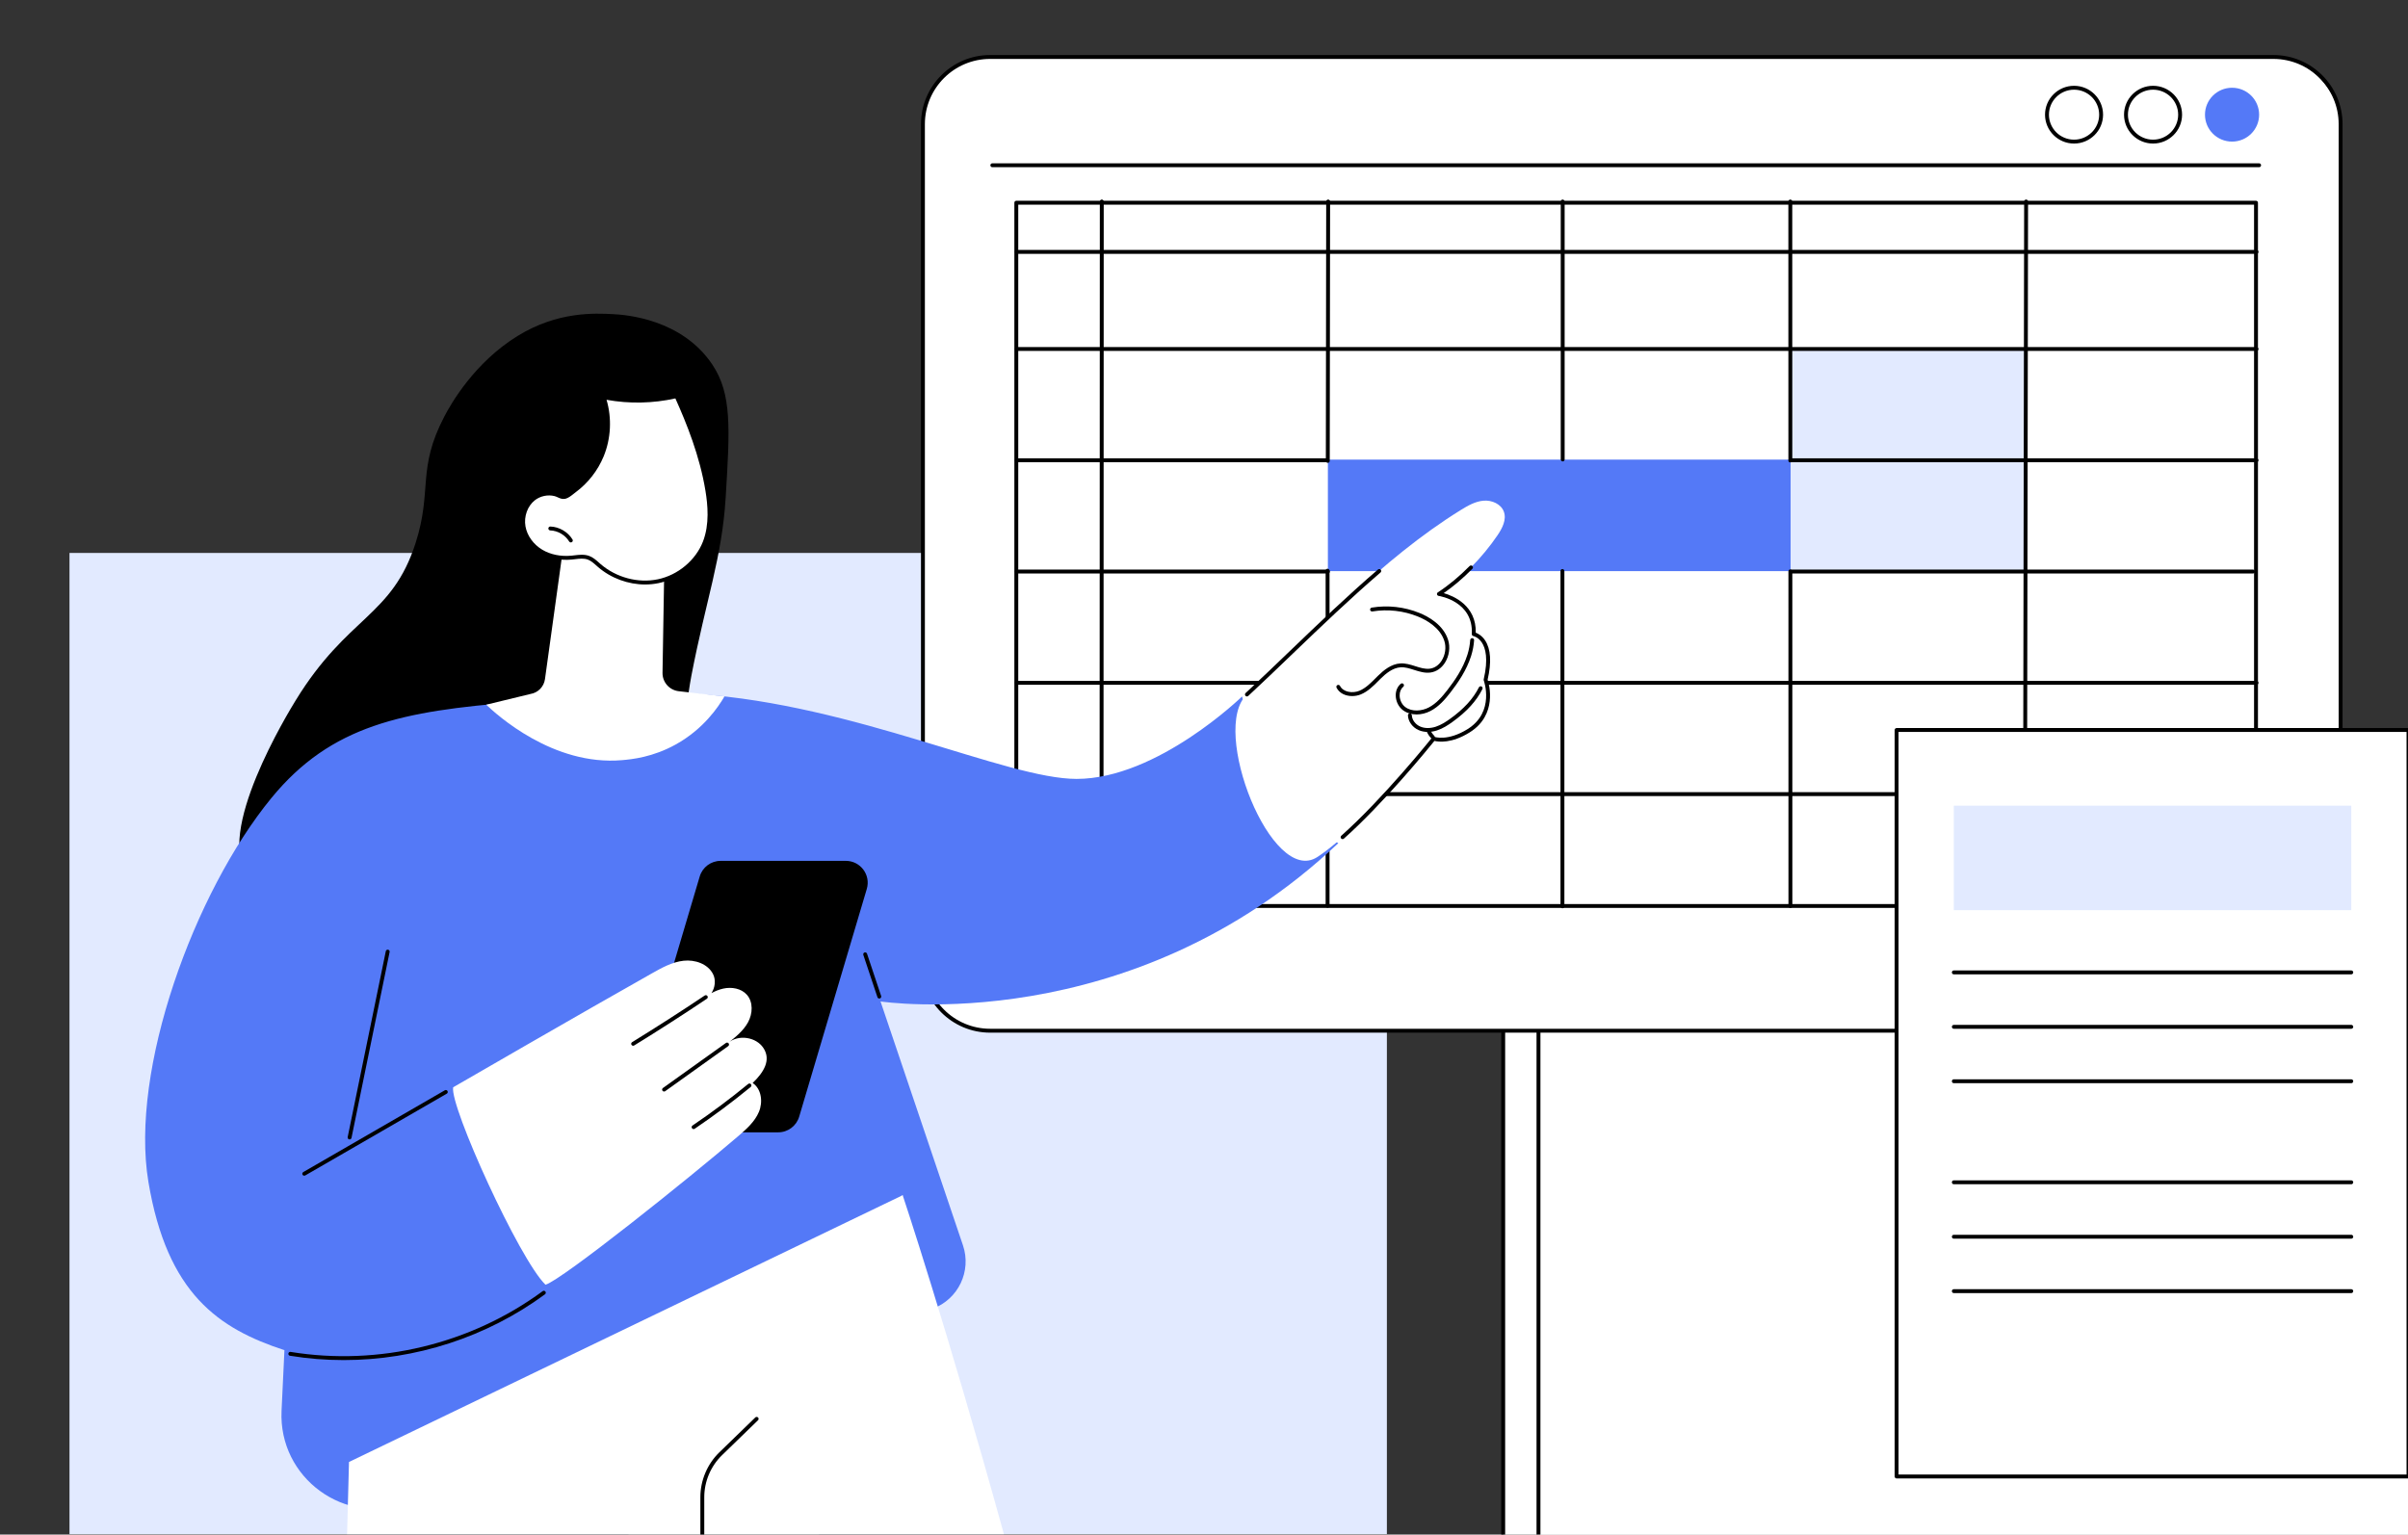
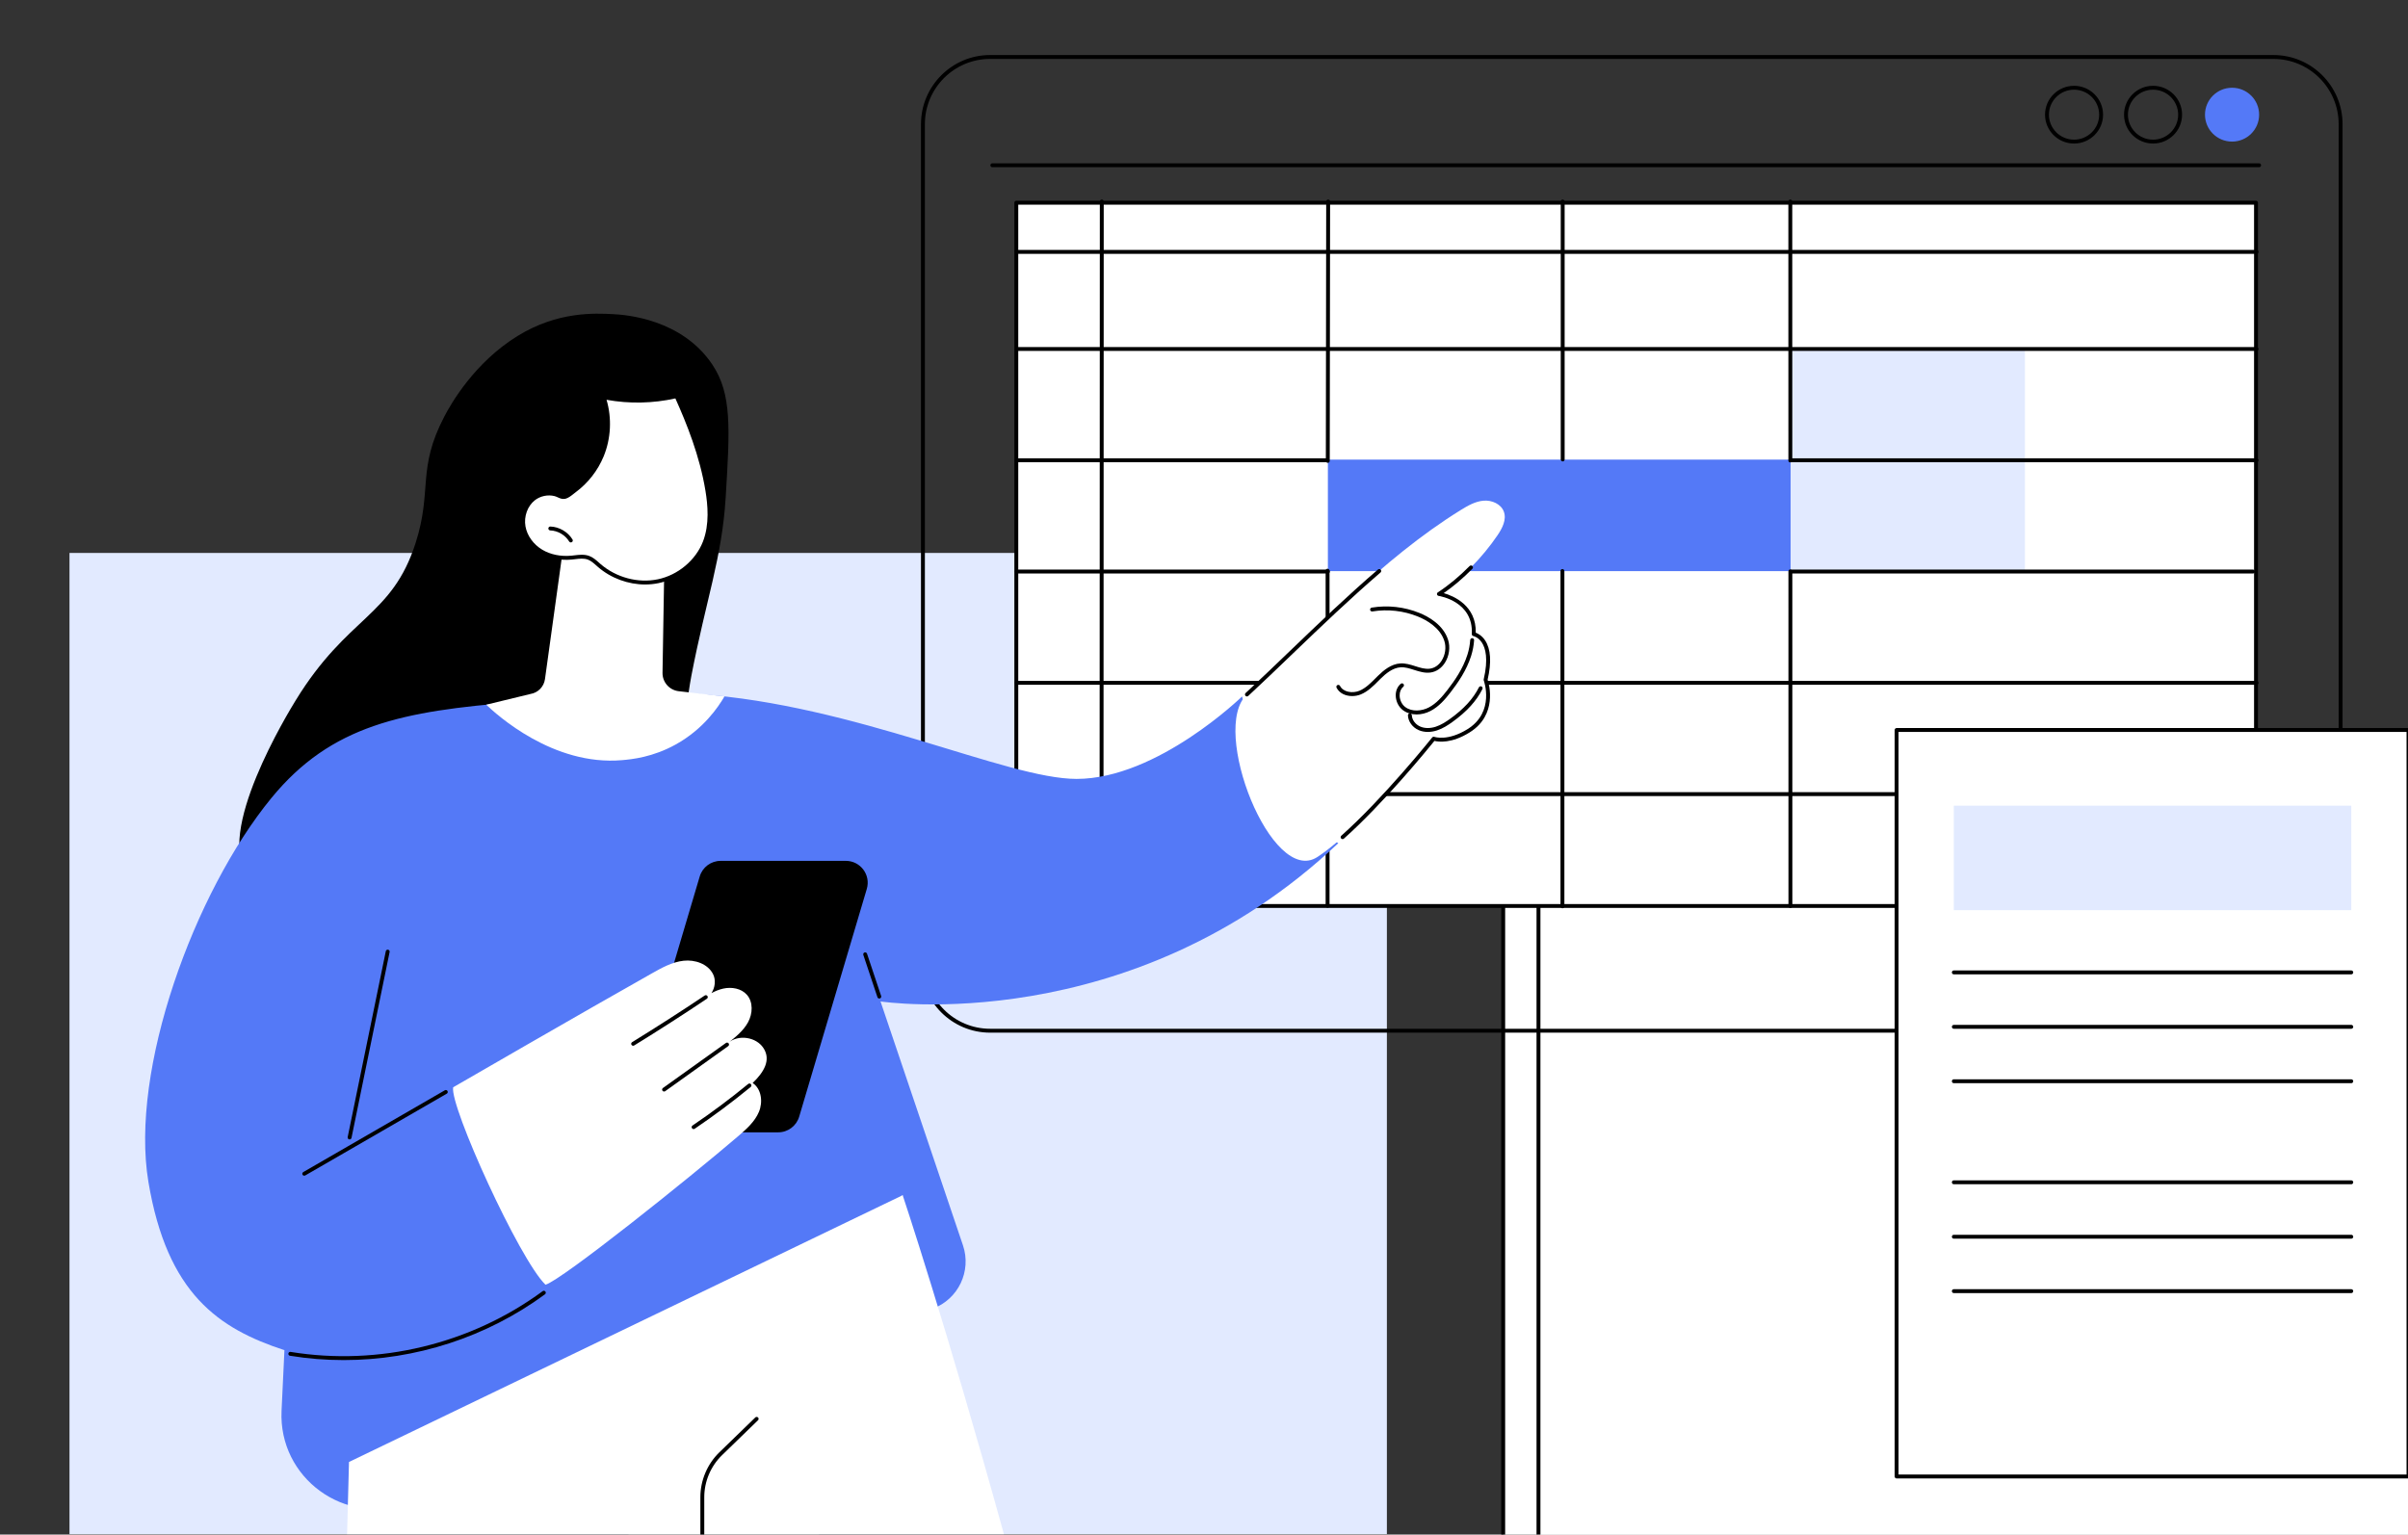
<svg xmlns="http://www.w3.org/2000/svg" id="_レイヤー_2" data-name="レイヤー_2" width="433" height="276" version="1.1" viewBox="0 0 433 276">
  <rect x="0" y="0" width="433" height="276" fill="#333333" stroke="none" />
  <defs>
    <style>
      .st0 {
        fill: #e2eaff;
      }

      .st1 {
        fill: #fff;
      }

      .st2 {
        fill: #5479f7;
      }
    </style>
  </defs>
  <g id="Scheduling_systems">
    <g>
      <g>
        <path class="st1" d="M440.462,152.849h-161.856c-4.587,0-8.305,3.689-8.305,8.239v118.71c0,4.55,3.718,8.239,8.305,8.239h170.161v-126.949c0-4.55-3.718-8.239-8.305-8.239Z" />
        <path d="M448.767,288.388h-170.161c-4.772,0-8.655-3.853-8.655-8.589v-118.71c0-4.736,3.883-8.59,8.655-8.59h161.856c4.773,0,8.655,3.853,8.655,8.59v126.949c0,.194-.157.35-.35.35ZM278.606,153.2c-4.386,0-7.954,3.539-7.954,7.889v118.71c0,4.35,3.568,7.889,7.954,7.889h169.811v-126.599c0-4.35-3.569-7.889-7.955-7.889h-161.856Z" />
      </g>
      <g>
        <path class="st1" d="M278.606,281.687c-1.081,0-1.96-.847-1.96-1.889v-118.71c0-1.041.879-1.889,1.96-1.889h161.856c1.081,0,1.96.847,1.96,1.889v118.643c0,1.08-.875,1.955-1.954,1.955h-161.862Z" />
        <path d="M440.468,282.037h-161.863c-1.274,0-2.31-1.004-2.31-2.239v-118.71c0-1.235,1.036-2.239,2.31-2.239h161.856c1.274,0,2.311,1.004,2.311,2.239v118.643c0,1.271-1.033,2.306-2.304,2.306ZM278.606,159.55c-.887,0-1.609.69-1.609,1.538v118.71c0,.848.722,1.538,1.609,1.538h161.863c.884,0,1.603-.72,1.603-1.605v-118.643c0-.848-.722-1.538-1.61-1.538h-161.856Z" />
      </g>
    </g>
    <rect class="st0" x="12.495" y="99.451" width="236.891" height="176.476" />
    <g>
      <g>
-         <rect class="st1" x="165.959" y="10.247" width="254.924" height="175.133" rx="12.083" ry="12.083" />
        <path d="M408.799,185.731h-230.757c-6.856,0-12.434-5.578-12.434-12.434V22.331c0-6.856,5.578-12.434,12.434-12.434h230.757c6.856,0,12.434,5.578,12.434,12.434v150.967c0,6.856-5.578,12.434-12.434,12.434ZM178.042,10.598c-6.469,0-11.733,5.263-11.733,11.733v150.967c0,6.47,5.263,11.733,11.733,11.733h230.757c6.469,0,11.733-5.263,11.733-11.733V22.331c0-6.47-5.263-11.733-11.733-11.733h-230.757Z" />
      </g>
      <g>
        <rect class="st0" x="182.644" y="43.006" width="15.506" height="119.706" />
        <rect class="st0" x="182.75" y="36.539" width="223.132" height="8.815" />
        <g>
          <rect class="st1" x="182.75" y="36.458" width="222.92" height="126.488" />
          <path d="M405.67,163.296h-222.92c-.193,0-.35-.157-.35-.35V36.458c0-.194.157-.35.35-.35h222.92c.194,0,.35.157.35.35v126.488c0,.194-.157.35-.35.35ZM183.1,162.596h222.219V36.808h-222.219v125.787Z" />
        </g>
        <path d="M198.073,163.333c-.194,0-.35-.157-.35-.351l.047-126.74c0-.194.157-.35.35-.35s.35.157.35.351l-.047,126.74c0,.194-.157.35-.35.35Z" />
        <rect class="st2" x="238.777" y="82.665" width="83.785" height="20.057" />
        <rect class="st0" x="321.982" y="62.885" width="42.135" height="39.879" />
        <rect x="238.371" y="102.29" width=".701" height="60.963" rx=".35" ry=".35" />
        <path d="M238.76,83.244c-.194,0-.351-.157-.35-.351l.064-46.652c0-.193.157-.35.35-.35.194,0,.351.157.35.351l-.064,46.652c0,.193-.157.35-.35.35Z" />
        <rect x="280.602" y="102.349" width=".701" height="61.01" rx=".35" ry=".35" />
        <rect x="280.648" y="35.892" width=".701" height="47.095" rx=".35" ry=".35" />
        <path d="M321.946,163.3c-.193,0-.35-.157-.35-.35l-.006-60.191c0-.194.157-.35.35-.35s.35.157.35.35l.006,60.191c0,.194-.157.35-.35.35Z" />
        <path d="M321.935,83.168c-.193,0-.35-.157-.35-.35l-.006-46.576c0-.194.157-.35.35-.35s.35.157.35.35l.006,46.576c0,.194-.157.35-.35.35Z" />
-         <path d="M364.117,163.62h0c-.193,0-.35-.157-.35-.351l.212-127.027c0-.193.157-.35.35-.35h0c.193,0,.35.157.35.351l-.212,127.027c0,.193-.157.35-.35.35Z" />
        <g>
          <path d="M405.763,63.119h-222.907c-.194,0-.35-.157-.35-.35s.157-.35.35-.35h222.907c.194,0,.35.157.35.35s-.157.35-.35.35Z" />
          <path d="M405.763,83.133h-83.808c-.194,0-.35-.157-.35-.35s.157-.35.35-.35h83.808c.194,0,.35.157.35.35s-.157.35-.35.35Z" />
          <path d="M238.678,83.133h-55.822c-.194,0-.35-.157-.35-.35s.157-.35.35-.35h55.822c.194,0,.35.157.35.35s-.157.35-.35.35Z" />
          <path d="M238.789,103.147h-55.933c-.194,0-.35-.157-.35-.35s.157-.35.35-.35h55.933c.194,0,.35.157.35.35s-.157.35-.35.35Z" />
          <path d="M405.125,103.147h-82.932c-.194,0-.35-.157-.35-.35s.157-.35.35-.35h82.932c.194,0,.35.157.35.35s-.157.35-.35.35Z" />
          <path d="M405.763,123.161h-222.907c-.194,0-.35-.157-.35-.35s.157-.35.35-.35h222.907c.194,0,.35.157.35.35s-.157.35-.35.35Z" />
          <path d="M405.763,45.651h-222.907c-.194,0-.35-.157-.35-.35s.157-.35.35-.35h222.907c.194,0,.35.157.35.35s-.157.35-.35.35Z" />
          <path d="M406.094,143.175h-223.238c-.194,0-.35-.157-.35-.35s.157-.35.35-.35h223.238c.194,0,.35.157.35.35s-.157.35-.35.35Z" />
        </g>
      </g>
      <g>
        <path d="M406.23,30.072h-227.793c-.194,0-.35-.157-.35-.35s.157-.35.35-.35h227.793c.194,0,.35.157.35.35s-.157.35-.35.35Z" />
        <g>
          <path d="M372.95,25.819c-2.877,0-5.218-2.33-5.218-5.194s2.341-5.194,5.218-5.194,5.218,2.33,5.218,5.194-2.341,5.194-5.218,5.194ZM372.95,16.132c-2.491,0-4.517,2.016-4.517,4.493s2.027,4.493,4.517,4.493,4.517-2.016,4.517-4.493-2.027-4.493-4.517-4.493Z" />
          <path d="M387.156,25.819c-2.877,0-5.218-2.33-5.218-5.194s2.341-5.194,5.218-5.194,5.218,2.33,5.218,5.194-2.341,5.194-5.218,5.194ZM387.156,16.132c-2.491,0-4.517,2.016-4.517,4.493s2.027,4.493,4.517,4.493,4.517-2.016,4.517-4.493-2.027-4.493-4.517-4.493Z" />
          <path class="st2" d="M406.23,20.625c0,2.675-2.179,4.843-4.868,4.843s-4.868-2.168-4.868-4.843,2.179-4.843,4.868-4.843,4.868,2.168,4.868,4.843Z" />
        </g>
      </g>
    </g>
    <g>
      <path d="M130.488,89.492c.761-12.439,1.142-18.658-2.421-23.956-5.456-8.114-15.392-8.916-17.839-9.036-3.189-.156-9.902-.541-17.137,3.912-7.747,4.767-11.968,12.15-13.184,14.48-4.976,9.535-2.132,13.236-5.157,22.713-4.275,13.394-12.213,13.074-21.587,28.372-1.212,1.978-14.846,24.226-8.429,31.455,6.694,7.542,26.952-10.619,56.933-9.464,2.661.102,7.236.038,12-2.401,9.28-4.749,9.2-16.464,10.659-24.046,2.621-13.62,5.498-21.173,6.163-32.028Z" />
      <g>
        <g>
          <path class="st2" d="M158.334,180.117s44.97,6.843,82.314-28.467c-8.915-5.103-14.389-14.243-17.3-26.39,0,0-15.216,14.824-29.751,14.832-12.613.007-39.886-13.373-68.129-15.267-.557,1.785-1.356,3.511-2.541,4.968-2.286,2.811-5.937,4.36-9.44,4.917-3.365.535-6.903.353-10.188-.563-2.954-.823-5.833-2.318-8.016-4.495-1.004-1.001-1.824-2.141-2.443-3.377-20.412,1.624-33.265,4.098-44.049,17.263-13.897,16.965-25.478,48.882-22.104,69.033,3.375,20.151,12.637,26.386,24.459,30.267l-.517,10.897c-.573,12.072,11.367,20.809,22.699,16.61l94.4-34.972c4.592-1.701,6.998-6.746,5.431-11.385l-14.825-43.87Z" />
          <path d="M158.112,179.593c-.147,0-.283-.093-.332-.24l-2.539-7.603c-.061-.184.038-.382.221-.443.184-.061.382.038.443.221l2.539,7.603c.061.184-.038.382-.221.443-.037.012-.074.018-.111.018Z" />
        </g>
        <g>
          <path class="st1" d="M224.218,124.908c12.521-11.435,24.029-24.24,38.444-33.171,1.269-.786,2.616-1.56,4.104-1.686,1.488-.126,3.152.587,3.657,1.992.511,1.423-.286,2.962-1.134,4.214-2.665,3.932-6.556,7.997-10.545,10.574,0,0,6.602,1.012,6.263,7.226,0,0,3.896.693,2.131,8.205,0,0,2.208,5.881-3.054,9.17-3.785,2.365-6.276,1.427-6.276,1.427,0,0-12.657,15.839-20.903,21.269-8.246,5.43-19.426-23.064-12.686-29.221Z" />
          <path d="M241.421,150.924c-.096,0-.193-.04-.262-.118-.128-.145-.115-.366.029-.495,7.566-6.718,16.257-17.562,16.344-17.671.095-.119.256-.163.397-.109.023.008,2.397.835,5.967-1.396,4.962-3.101,2.933-8.694,2.912-8.75-.024-.065-.029-.136-.013-.203.869-3.699.31-5.621-.312-6.583-.659-1.017-1.505-1.191-1.541-1.198-.172-.033-.295-.189-.286-.364.318-5.829-5.709-6.821-5.966-6.861-.144-.022-.259-.131-.289-.273-.03-.142.03-.289.152-.368,1.884-1.217,3.858-2.852,5.71-4.731.136-.138.358-.139.496-.003s.139.358.003.495c-1.669,1.693-3.439,3.194-5.158,4.379,1.781.515,5.876,2.232,5.762,7.122.396.146,1.109.515,1.688,1.393,1.018,1.547,1.168,3.919.446,7.052.269.829,1.816,6.33-3.232,9.485-3.248,2.029-5.589,1.713-6.335,1.531-1.181,1.461-9.212,11.3-16.279,17.575-.067.059-.15.088-.233.088Z" />
          <path d="M224.218,125.259c-.094,0-.188-.038-.257-.112-.132-.142-.124-.363.018-.495,2.625-2.437,5.241-4.948,8.01-7.606,5.096-4.893,10.366-9.952,15.797-14.612.147-.126.369-.109.494.038.126.147.109.368-.038.494-5.416,4.648-10.679,9.7-15.768,14.586-2.771,2.66-5.389,5.173-8.018,7.614-.067.063-.153.094-.239.094Z" />
          <path d="M254.736,128.499c-.917,0-1.783-.259-2.468-.772-.766-.574-1.26-1.561-1.289-2.577-.025-.885.295-1.654.901-2.165.148-.125.37-.105.494.042.125.148.106.369-.042.494-.439.37-.671.942-.652,1.609.023.807.41,1.587,1.008,2.036,1.234.924,3.006.71,4.215.087,1.366-.703,2.435-1.943,3.388-3.178,1.25-1.621,2.786-3.805,3.577-6.322.276-.879.445-1.77.503-2.649.013-.193.184-.341.373-.327.193.013.339.18.326.373-.062.934-.242,1.881-.534,2.813-.824,2.623-2.405,4.873-3.69,6.54-1.002,1.299-2.134,2.607-3.622,3.373-.808.416-1.669.623-2.488.623Z" />
          <path d="M243.142,125.192c-1.14,0-2.275-.465-2.806-1.502-.088-.172-.02-.383.152-.472.172-.088.383-.02.472.152.582,1.137,2.267,1.368,3.476.872,1.112-.457,2.014-1.361,2.886-2.235.153-.153.306-.306.459-.457,1.005-.986,2.372-2.131,4.03-2.23.934-.057,1.827.227,2.689.5.908.288,1.764.561,2.63.443.836-.113,1.583-.626,2.102-1.444.66-1.041.85-2.387.494-3.515-.78-2.473-3.298-3.82-4.73-4.403-2.604-1.06-5.447-1.381-8.223-.928-.191.031-.371-.098-.402-.289-.031-.191.099-.371.29-.402,2.903-.474,5.876-.139,8.6.97,1.545.629,4.268,2.094,5.134,4.841.416,1.319.197,2.891-.571,4.101-.632.996-1.555,1.622-2.6,1.763-1.02.138-1.994-.171-2.936-.47-.838-.266-1.627-.518-2.435-.469-1.426.086-2.663,1.13-3.581,2.031-.152.149-.302.3-.453.451-.921.923-1.873,1.878-3.116,2.389-.479.197-1.02.301-1.56.301Z" />
          <path d="M256.742,131.644c-.578,0-1.129-.106-1.621-.318-1.125-.483-1.908-1.554-1.95-2.664-.007-.193.144-.356.337-.363.198-.006.356.144.363.337.032.845.645,1.667,1.526,2.046.79.339,1.776.348,2.775.024.974-.316,1.86-.902,2.598-1.433,2.466-1.776,4.155-3.624,5.163-5.648.086-.173.297-.244.47-.158.173.086.244.296.158.47-1.06,2.129-2.819,4.061-5.381,5.905-.782.563-1.725,1.186-2.791,1.531-.557.181-1.114.27-1.647.27Z" />
-           <path d="M257.646,132.925c-.09,0-.179-.034-.248-.103-.355-.355-.636-.768-.835-1.228-.077-.178.004-.384.182-.461.177-.078.384.005.461.182.162.374.4.723.688,1.011.137.137.137.359,0,.495-.068.068-.158.103-.248.103Z" />
        </g>
        <path d="M152.096,154.831h-22.508c-1.74,0-3.273,1.144-3.768,2.812l-12.158,40.963c-.748,2.52,1.14,5.049,3.768,5.049h22.508c1.74,0,3.273-1.144,3.768-2.812l12.158-40.963c.748-2.52-1.14-5.049-3.768-5.049Z" />
        <g>
          <g>
            <path class="st1" d="M135.342,194.783c2.044-1.97,3.292-4.111,1.987-6.209-1.305-2.098-4.588-2.587-6.448-.961,1.378-1.085,2.794-2.214,3.632-3.755.838-1.541.952-3.618-.204-4.937-1.016-1.16-2.758-1.449-4.263-1.115-.743.165-1.443.457-2.117.811.654-.981.833-2.367.279-3.44-.944-1.831-3.252-2.613-5.299-2.382-2.047.231-3.904,1.265-5.698,2.279-12.004,6.758-35.726,20.486-35.726,20.486-.624,3.415,11.875,30.911,16.604,35.506,3.06-.919,25.993-19.293,34.684-26.747,1.457-1.25,2.956-2.573,3.696-4.345.74-1.772.466-4.123-1.13-5.191Z" />
            <path d="M113.85,188.088c-.118,0-.233-.059-.299-.167-.101-.165-.05-.381.115-.482,4.387-2.7,8.78-5.523,13.057-8.391.16-.108.378-.065.486.096.108.161.065.378-.096.486-4.284,2.873-8.685,5.701-13.08,8.406-.058.035-.121.052-.183.052Z" />
            <path d="M119.41,196.321c-.109,0-.217-.051-.285-.147-.113-.157-.076-.376.081-.489l11.33-8.102c.158-.112.376-.076.489.081.113.157.076.376-.081.489l-11.33,8.102c-.062.044-.133.065-.204.065Z" />
            <path d="M124.722,203.075c-.113,0-.223-.054-.291-.154-.108-.16-.066-.378.094-.487,3.439-2.327,6.809-4.843,10.016-7.479.15-.123.371-.101.493.048.123.15.101.37-.048.493-3.224,2.65-6.612,5.179-10.068,7.518-.06.041-.129.06-.196.06Z" />
          </g>
          <path d="M61.802,244.62c-3.224,0-6.454-.256-9.658-.778-.191-.031-.321-.211-.29-.402.031-.191.21-.323.402-.29,15.862,2.58,32.384-1.403,45.328-10.926.156-.115.375-.081.49.075.115.156.081.375-.075.49-10.48,7.71-23.279,11.831-36.198,11.831Z" />
          <path d="M54.709,211.461c-.121,0-.239-.063-.304-.175-.097-.168-.039-.382.128-.479l25.457-14.711c.167-.097.382-.04.479.128.097.168.039.382-.128.479l-25.457,14.711c-.055.032-.115.047-.175.047Z" />
          <path d="M62.864,204.933c-.023,0-.047-.002-.071-.007-.19-.039-.312-.224-.273-.414l6.853-33.428c.039-.19.221-.312.414-.273.19.039.312.224.273.414l-6.853,33.428c-.034.166-.18.28-.343.28Z" />
        </g>
      </g>
      <g>
        <path class="st1" d="M113.024,275.927l-2.256-12.981,51.551-47.98s7.701,23.019,18.204,60.961h-67.5Z" />
        <path class="st1" d="M147.296,275.927H62.413c.213-8.261.344-12.981.344-12.981l99.562-47.98-3.986,32.299-11.038,28.661Z" />
        <path d="M126.288,276.278c-.194,0-.35-.157-.35-.35v-6.644c0-3.025,1.245-5.968,3.416-8.075l6.461-6.27c.139-.135.361-.131.496.008.135.139.131.361-.008.496l-6.461,6.27c-2.035,1.975-3.203,4.735-3.203,7.572v6.644c0,.194-.157.35-.35.35Z" />
      </g>
      <g>
        <path class="st1" d="M101.56,96.398l-3.565,25.748c-.19,1.368-1.25,2.452-2.613,2.672l-7.954,1.93c1.838,1.74,11.99,11.059,24.446,9.969,1.752-.153,5.503-.521,9.649-2.826,4.939-2.746,7.595-6.66,8.748-8.633-2.744-.314-5.488-.627-8.232-.941-1.678-.192-2.936-1.626-2.908-3.314l.355-21.208s-1.853-14.044-17.925-3.398Z" />
        <g>
          <g>
            <path class="st1" d="M95.965,89.696c-1.479,1.155-2.15,3.191-1.824,5.04s1.572,3.472,3.183,4.436c1.611.963,3.553,1.297,5.422,1.124,1.031-.095,2.104-.333,3.076.024.753.276,1.333.872,1.939,1.397,2.865,2.479,6.892,3.594,10.6,2.819,3.708-.775,6.989-3.464,8.364-6.994,1.135-2.915.981-6.172.481-9.26-.956-5.912-3.1-11.568-5.562-17.027-4.282.999-8.779,1.067-13.09.199,1.148,3.381,1.03,7.176-.326,10.479-1.033,2.518-2.779,4.735-4.964,6.354-.441.327-1.135.964-1.679,1.08-.681.145-1.107-.308-1.811-.481-1.299-.319-2.755-.011-3.81.812Z" />
            <path d="M116.004,105.124c-3.041,0-6.13-1.119-8.471-3.145-.102-.088-.203-.178-.304-.268-.495-.441-.962-.857-1.527-1.065-.708-.26-1.491-.168-2.321-.069-.201.024-.402.047-.601.066-2.053.19-4.053-.226-5.635-1.172-1.766-1.056-3.018-2.804-3.348-4.676-.358-2.024.427-4.185,1.953-5.377,1.133-.884,2.707-1.22,4.109-.876.288.071.531.181.745.279.342.156.589.268.91.2.346-.074.85-.474,1.218-.766.117-.093.227-.181.325-.253,2.163-1.603,3.84-3.749,4.848-6.205,1.319-3.214,1.435-6.944.318-10.234-.04-.119-.014-.25.069-.344.082-.094.21-.137.332-.112,4.247.855,8.723.787,12.942-.197.165-.038.331.045.399.197,2.048,4.538,4.533,10.585,5.589,17.115.4,2.474.783,6.145-.501,9.443-1.392,3.577-4.775,6.407-8.618,7.21-.796.166-1.611.247-2.43.247ZM104.623,99.777c.444,0,.887.053,1.32.212.691.253,1.23.734,1.752,1.199.099.088.197.175.296.261,2.81,2.431,6.755,3.482,10.299,2.741,3.617-.756,6.8-3.416,8.109-6.778,1.222-3.139.849-6.684.462-9.077-1.022-6.324-3.412-12.209-5.418-16.677-4.041.902-8.301.987-12.377.248.974,3.305.794,6.973-.513,10.158-1.057,2.575-2.813,4.823-5.079,6.502-.092.068-.195.151-.306.238-.446.354-1.001.795-1.508.903-.545.116-.953-.069-1.347-.248-.195-.089-.397-.181-.621-.236-1.197-.294-2.543-.007-3.51.748-1.327,1.037-2.008,2.926-1.694,4.702.296,1.675,1.424,3.243,3.018,4.196,1.455.87,3.304,1.252,5.21,1.076.193-.018.388-.041.584-.064.437-.052.882-.104,1.325-.104Z" />
          </g>
          <path d="M102.649,97.564c-.118,0-.234-.06-.3-.169-.707-1.166-2.044-1.949-3.407-1.995-.193-.007-.345-.169-.338-.362.007-.194.18-.347.362-.338,1.593.054,3.156.97,3.982,2.332.1.165.048.381-.118.481-.057.034-.119.051-.181.051Z" />
        </g>
      </g>
    </g>
    <g>
      <g>
        <rect class="st1" x="341.043" y="131.294" width="92.047" height="134.265" />
        <path d="M433.09,265.909h-92.047c-.194,0-.35-.157-.35-.35v-134.265c0-.194.157-.35.35-.35h92.047c.194,0,.35.157.35.35v134.265c0,.194-.157.35-.35.35ZM341.393,265.208h91.347v-133.565h-91.347v133.565Z" />
      </g>
      <rect class="st0" x="351.33" y="144.908" width="71.473" height="18.794" />
      <path d="M422.803,175.242h-71.473c-.194,0-.35-.157-.35-.35s.157-.35.35-.35h71.473c.194,0,.35.157.35.35s-.157.35-.35.35Z" />
      <path d="M422.803,185.031h-71.473c-.194,0-.35-.157-.35-.35s.157-.35.35-.35h71.473c.194,0,.35.157.35.35s-.157.35-.35.35Z" />
      <path d="M422.803,194.819h-71.473c-.194,0-.35-.157-.35-.35s.157-.35.35-.35h71.473c.194,0,.35.157.35.35s-.157.35-.35.35Z" />
      <path d="M422.803,212.994h-71.473c-.194,0-.35-.157-.35-.35s.157-.35.35-.35h71.473c.194,0,.35.157.35.35s-.157.35-.35.35Z" />
      <path d="M422.803,222.783h-71.473c-.194,0-.35-.157-.35-.35s.157-.35.35-.35h71.473c.194,0,.35.157.35.35s-.157.35-.35.35Z" />
      <path d="M422.803,232.571h-71.473c-.194,0-.35-.157-.35-.35s.157-.35.35-.35h71.473c.194,0,.35.157.35.35s-.157.35-.35.35Z" />
    </g>
  </g>
</svg>